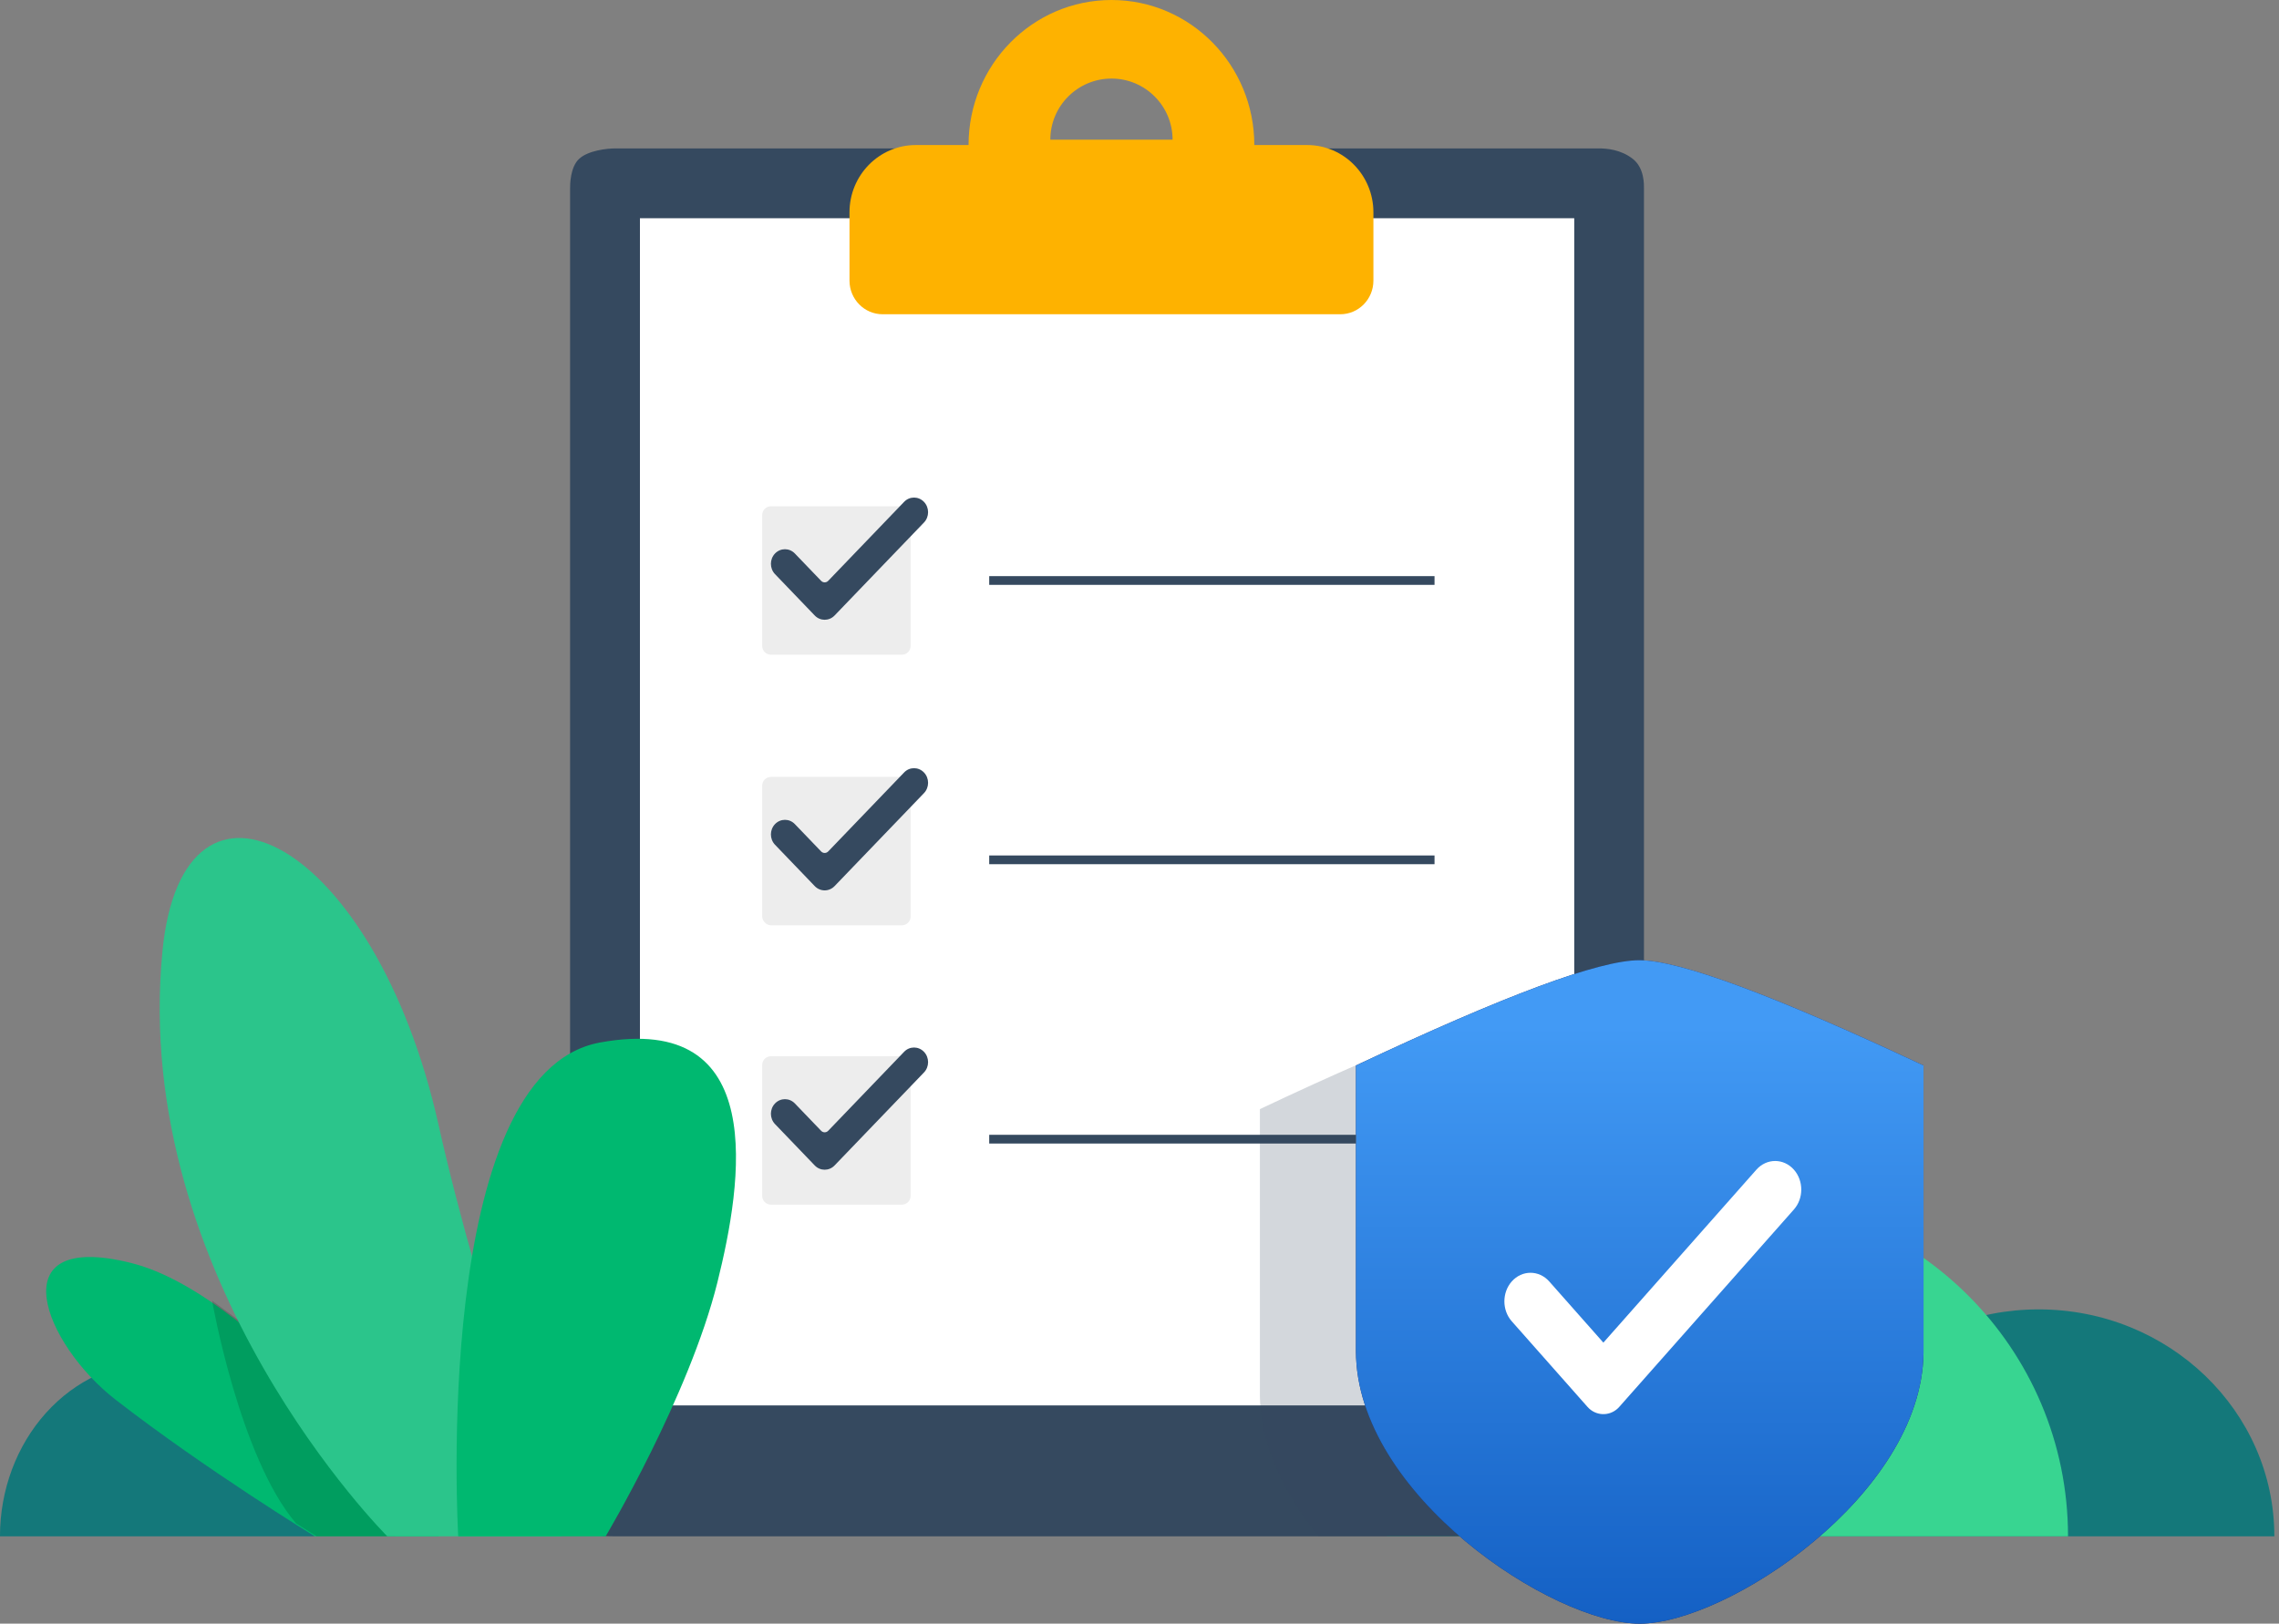
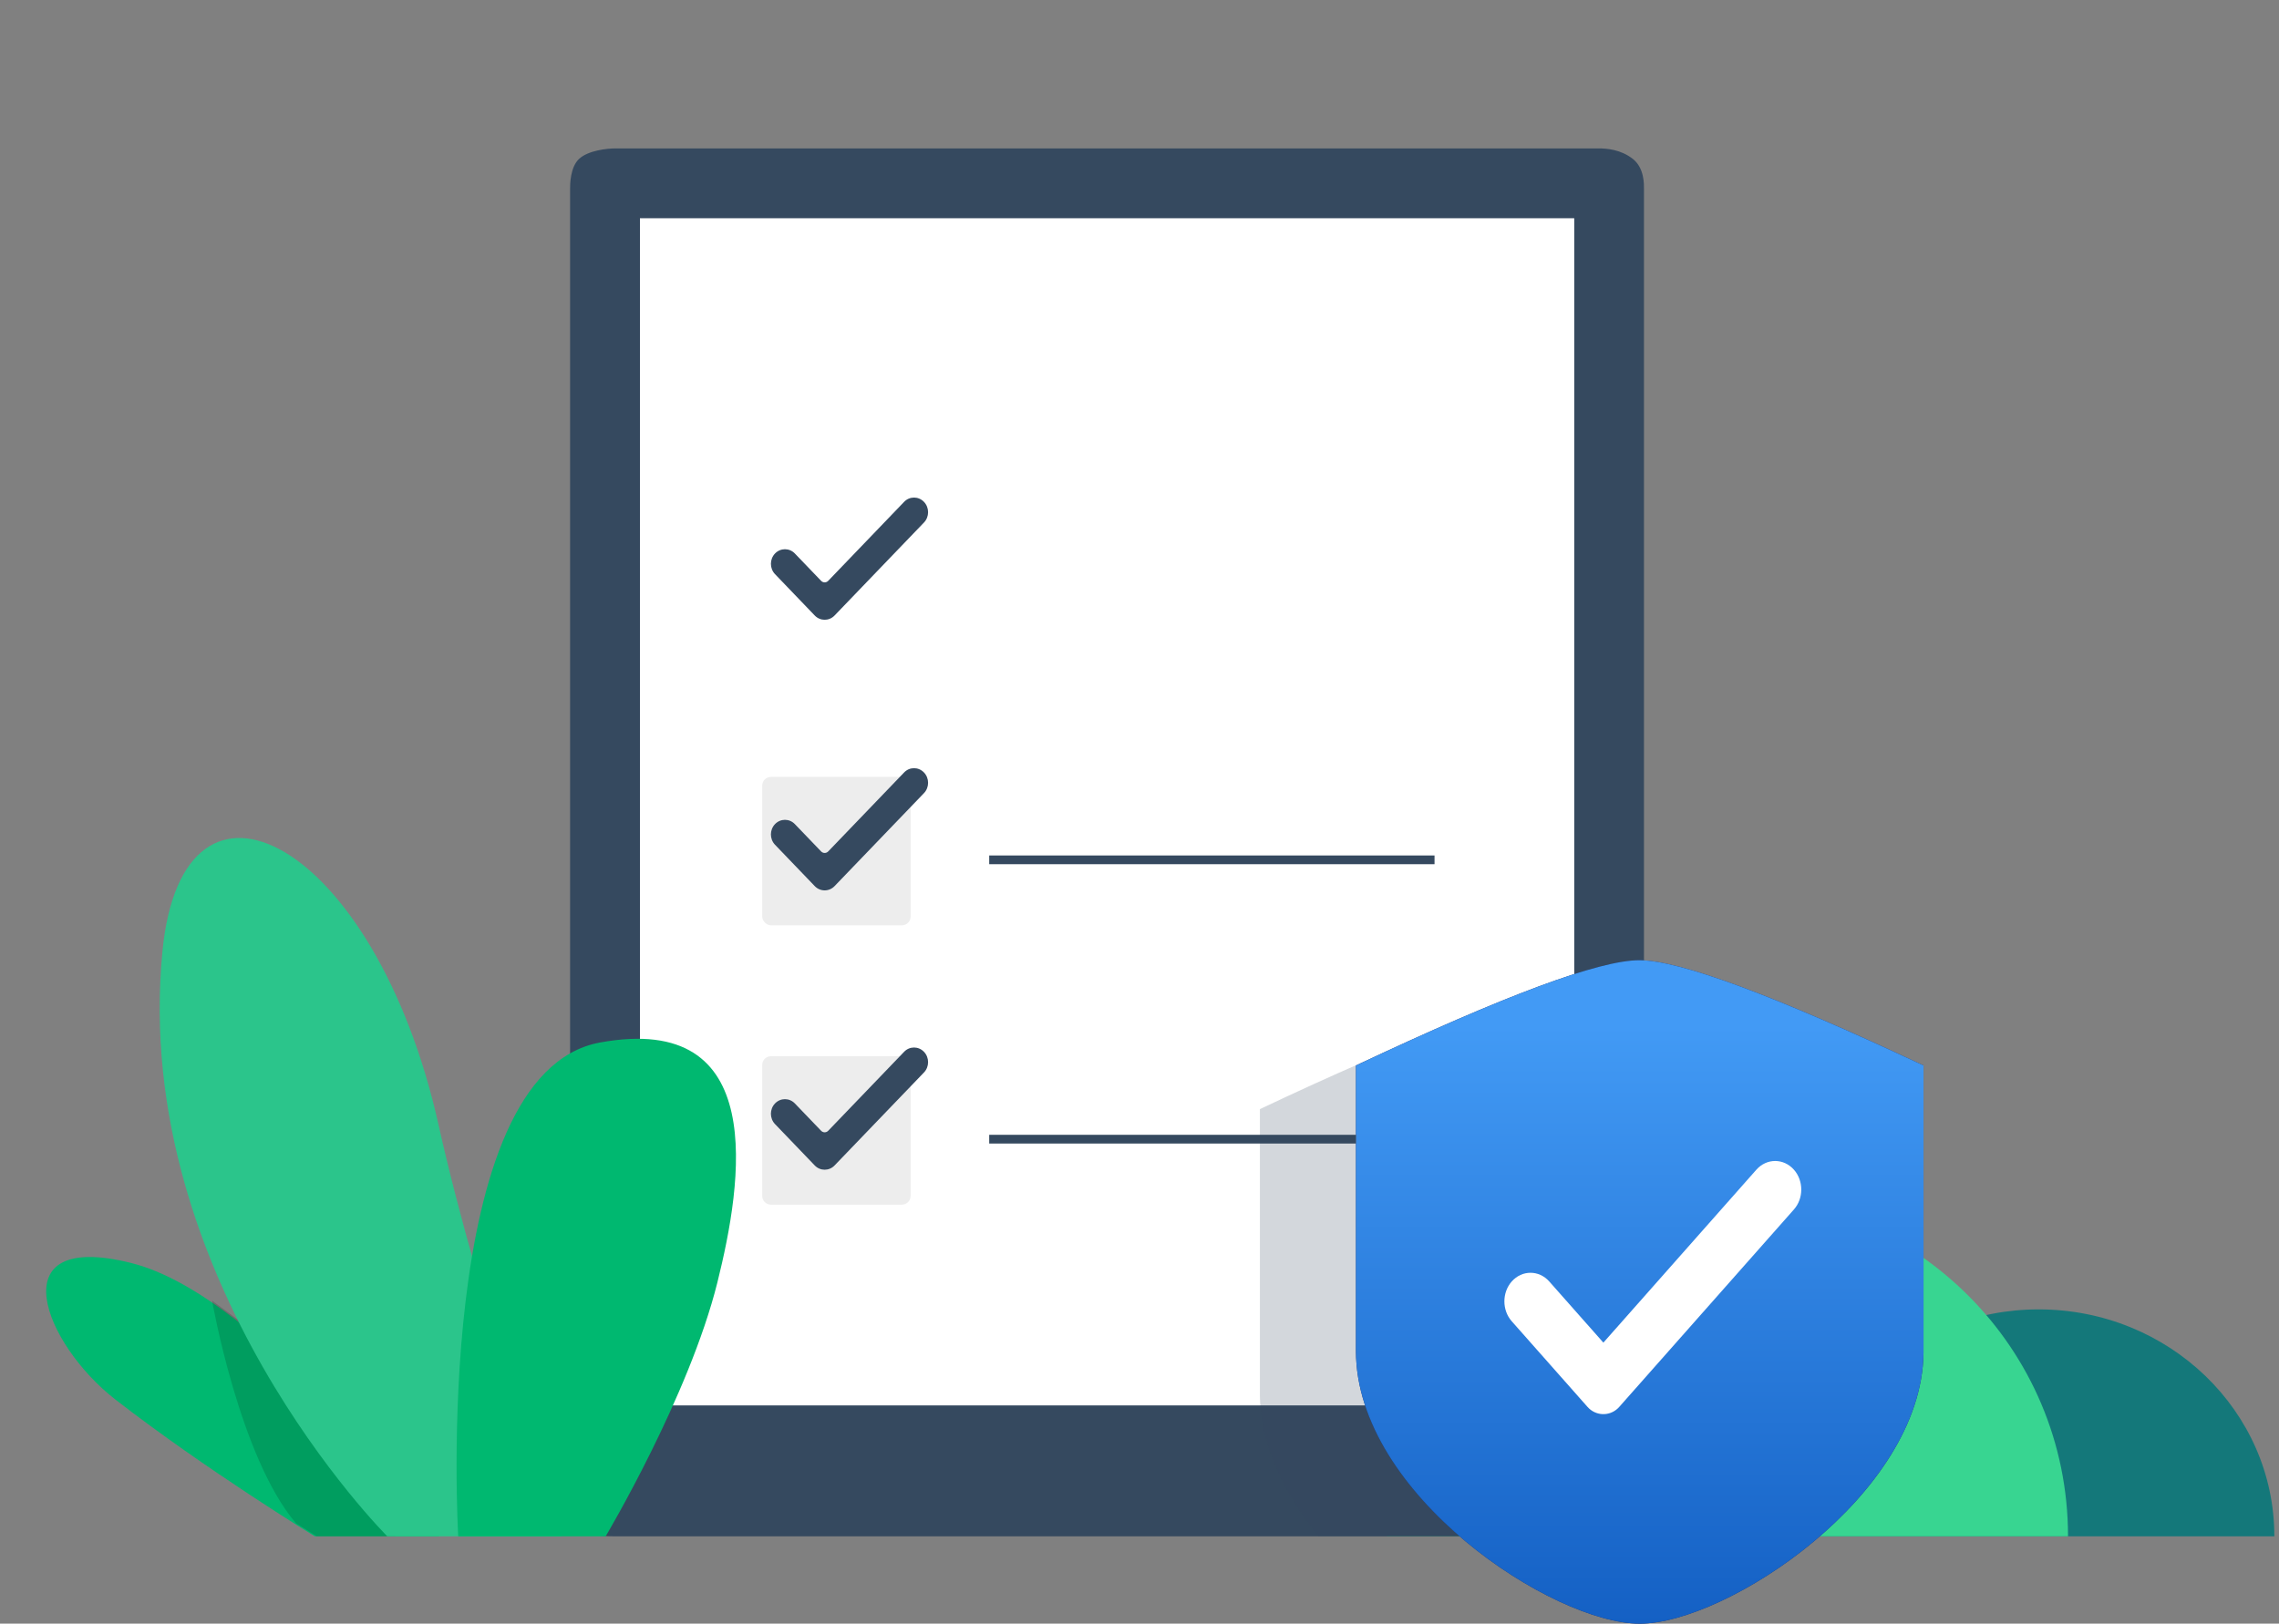
<svg xmlns="http://www.w3.org/2000/svg" width="261px" height="186px" viewBox="0 0 261 186" version="1.1">
  <rect x="0" y="0" width="261" height="186" fill="#808080" stroke="none" />
  <title>Group 19</title>
  <desc>Created with Sketch.</desc>
  <defs>
    <linearGradient x1="50%" y1="100%" x2="50%" y2="9.851%" id="linearGradient-1">
      <stop stop-color="#1460C4" offset="0%" />
      <stop stop-color="#429AF5" offset="100%" />
    </linearGradient>
  </defs>
  <g id="INDEX-FINAL" stroke="none" stroke-width="1" fill="none" fill-rule="evenodd">
    <g id="Hand-Off-Doc" transform="translate(-1037, -1556)">
      <g id="Group-19" transform="translate(1037.288, 1556)">
        <g id="Group-18" transform="translate(130.5, 157) scale(-1, 1) translate(-130.5, -157) translate(0, 137)">
          <path d="M27.811,13 C12.905,13 0.821,24.641 0.821,39 L54.821,39 C54.821,32.101 51.974,25.485 46.908,20.608 C41.842,15.732 34.972,12.995 27.811,13 Z" id="Path-Copy-32" fill="#14787A" />
-           <path d="M243.284,19 C233.347,19 225.291,27.954 225.291,39 L261.291,39 C261.291,33.693 259.394,28.604 256.016,24.852 C252.639,21.101 248.059,18.996 243.284,19 Z" id="Path-Copy-35" fill="#14787A" />
          <path d="M63.441,0 C41.907,0 24.45,17.461 24.45,39 L102.45,39 C102.45,28.653 98.34,18.73 91.024,11.416 C83.707,4.102 73.785,-0.005 63.441,0 Z" id="Path-Copy-54" fill="#38D591" />
        </g>
        <g id="Group-17" transform="translate(65, 0)">
          <g id="clipboard-survey">
            <path d="M122.986,21.649 C122.986,21.175 123.058,19.247 121.693,18.19 C120.329,17.134 118.758,17 117.775,17 L5.212,17 C4.226,17 2.085,17.235 1.043,18.19 C-5.68434189e-14,19.146 -5.68434189e-14,21.175 -5.68434189e-14,21.649 L-5.68434189e-14,171.349 C-5.68434189e-14,171.826 -0.046,174.139 1.043,175.069 C2.132,176 4.226,176 5.212,176 L117.775,176 C118.758,176 120.432,176.045 121.823,174.801 C123.214,173.556 122.986,171.826 122.986,171.349 L122.986,21.649 Z" id="Path" fill="#35495F" />
            <polygon id="Fill-4" fill="#FFFFFF" points="8 161 115 161 115 25 8 25" />
-             <path d="M55,16 C55,12.142 58.14,9 62.008,9 C65.864,9 69,12.142 69,16 L55,16 Z M78.361,16.615 C78.361,7.437 71.034,-2.27373675e-13 62.006,-2.27373675e-13 C52.963,-2.27373675e-13 45.635,7.437 45.635,16.615 L39.59,16.615 C35.4,16.615 32,20.067 32,24.321 L32,32.147 C32,34.274 33.7,36 35.795,36 L88.205,36 C90.304,36 92,34.274 92,32.147 L92,24.321 C92,20.067 88.6,16.615 84.41,16.615 L78.361,16.615 Z" id="Fill-6" fill="#FEB200" />
            <g id="Group-14" transform="translate(22, 57)">
-               <path d="M1,1 L16,1 C16.552,1 17,1.448 17,2 L17,17 C17,17.552 16.552,18 16,18 L1,18 C0.448,18 6.76353751e-17,17.552 0,17 L0,2 C-6.76353751e-17,1.448 0.448,1 1,1 Z" id="Rectangle-6-Copy-3" fill="#EDEDED" />
              <path d="M6.019,13.51 L1.47,8.772 C0.843,8.119 0.843,7.06 1.471,6.407 C2.099,5.755 3.115,5.755 3.743,6.408 L6.749,9.537 C6.973,9.772 7.338,9.772 7.563,9.537 L16.255,0.49 C16.881,-0.163 17.898,-0.163 18.526,0.489 L18.528,0.491 C19.157,1.145 19.157,2.204 18.529,2.858 L8.291,13.51 C7.664,14.163 6.647,14.163 6.019,13.51" id="Filled-Check" fill="#35495F" />
            </g>
            <g id="Group-15" transform="translate(22, 88)">
              <rect id="Rectangle-6-Copy-3" fill="#EDEDED" x="0" y="1" width="17" height="17" rx="1" />
              <path d="M6.019,13.51 L1.47,8.772 C0.843,8.119 0.843,7.06 1.471,6.407 C2.099,5.755 3.115,5.755 3.743,6.408 L6.749,9.537 C6.973,9.772 7.338,9.772 7.563,9.537 L16.255,0.49 C16.881,-0.163 17.898,-0.163 18.526,0.489 L18.528,0.491 C19.157,1.145 19.157,2.204 18.529,2.858 L8.291,13.51 C7.664,14.163 6.647,14.163 6.019,13.51" id="Filled-Check" fill="#35495F" />
            </g>
            <g id="Group-16" transform="translate(22, 120)">
              <path d="M1,1 L16,1 C16.552,1 17,1.448 17,2 L17,17 C17,17.552 16.552,18 16,18 L1,18 C0.448,18 6.76353751e-17,17.552 0,17 L0,2 C-6.76353751e-17,1.448 0.448,1 1,1 Z" id="Rectangle-6-Copy-3" fill="#EDEDED" />
              <path d="M6.019,13.51 L1.47,8.772 C0.843,8.119 0.843,7.06 1.471,6.407 C2.099,5.755 3.115,5.755 3.743,6.408 L6.749,9.537 C6.973,9.772 7.338,9.772 7.563,9.537 L16.255,0.49 C16.881,-0.163 17.898,-0.163 18.526,0.489 L18.528,0.491 C19.157,1.145 19.157,2.204 18.529,2.858 L8.291,13.51 C7.664,14.163 6.647,14.163 6.019,13.51" id="Filled-Check" fill="#35495F" />
            </g>
          </g>
          <g id="shield-check-copy" transform="translate(79, 110)">
            <path d="M32.345,5 C36.926,5 31.996,20 17.557,50 L12.86,50 C20.388,56.211 27.463,66 22.15,66 L22.15,66 L6.731,66 C2.748,61.147 0,55.504 0,49.657 L0.004,50 L0,50 L0,17.058 C16.983,9.019 27.765,5 32.345,5 Z" id="Combined-Shape-Copy-10" fill="#33495F" opacity="0.215" style="mix-blend-mode: multiply;" />
            <path d="M43.453,4.83141305e-13 C48.048,4.83141305e-13 58.897,4.019 76,12.058 L76,45 C75.777,61.337 53.418,76 43.5,76 C33.532,76 11,61.191 11,44.757 L11.003,45 L11,45 L11,12.058 C28.04,4.019 38.857,4.83141305e-13 43.453,4.83141305e-13 Z" id="Combined-Shape-Copy-11" fill="#202F64" />
            <path d="M43.453,2.8449465e-14 C48.048,2.8449465e-14 58.897,4.019 76,12.058 L76,45 C75.777,61.337 53.418,76 43.5,76 C33.532,76 11,61.191 11,44.757 L11.003,45 L11,45 L11,12.058 C28.04,4.019 38.857,2.8449465e-14 43.453,2.8449465e-14 Z" id="Combined-Shape-Copy-11" fill="url(#linearGradient-1)" />
            <path d="M56.86,23.996 C58.035,22.668 59.983,22.668 61.158,23.996 C62.281,25.266 62.281,27.284 61.158,28.554 L41.157,51.168 C41.089,51.243 41.089,51.243 41.018,51.314 C40.013,52.283 38.446,52.218 37.518,51.168 L28.842,41.359 C27.719,40.09 27.719,38.071 28.842,36.802 C30.017,35.474 31.965,35.474 33.14,36.802 L39.337,43.808 L56.86,23.996 Z" id="Path-3-Copy-6" fill="#FFFFFF" fill-rule="nonzero" />
          </g>
-           <rect id="Rectangle" fill="#35495F" x="48" y="66" width="51" height="1" />
          <rect id="Rectangle-Copy" fill="#35495F" x="48" y="98" width="51" height="1" />
          <rect id="Rectangle-Copy-2" fill="#35495F" x="48" y="130" width="42" height="1" />
        </g>
        <g id="Group-12" transform="translate(5, 96)">
          <g id="Group-3" transform="translate(0, 48)" fill="#00B870">
            <path d="M45,32 C45,32 25.064,4.53 9.75,0.688 C-5.568,-3.15 -0.197,10.032 7.946,16.342 C18.305,24.38 30.773,32 30.773,32 L45,32 Z" id="Fill-1" />
          </g>
          <path d="M22.656,55.702 L19,53 C19,53 22.151,70.954 28.626,78.522 L30.994,80 L40,80 L22.656,55.702 Z" id="Fill-4" fill="#000000" opacity="0.15" />
          <g id="Group-8" transform="translate(13, -0)" fill="#2BC58B">
            <path d="M26.069,80 C26.069,80 -3.342,50.658 0.315,12.981 C2.676,-11.361 24.684,0.376 31.932,32.844 C36.751,54.416 46,80 46,80 L26.069,80 Z" id="Fill-6" />
          </g>
          <g id="Group-11" transform="translate(47, 23)" fill="#00B870">
            <path d="M0.191,57 C0.191,57 -2.969,3.969 16.438,0.424 C35.845,-3.121 32.738,16.391 29.872,27.903 C26.614,40.985 17.072,57 17.072,57 L0.191,57 Z" id="Fill-9" />
          </g>
        </g>
      </g>
    </g>
  </g>
</svg>